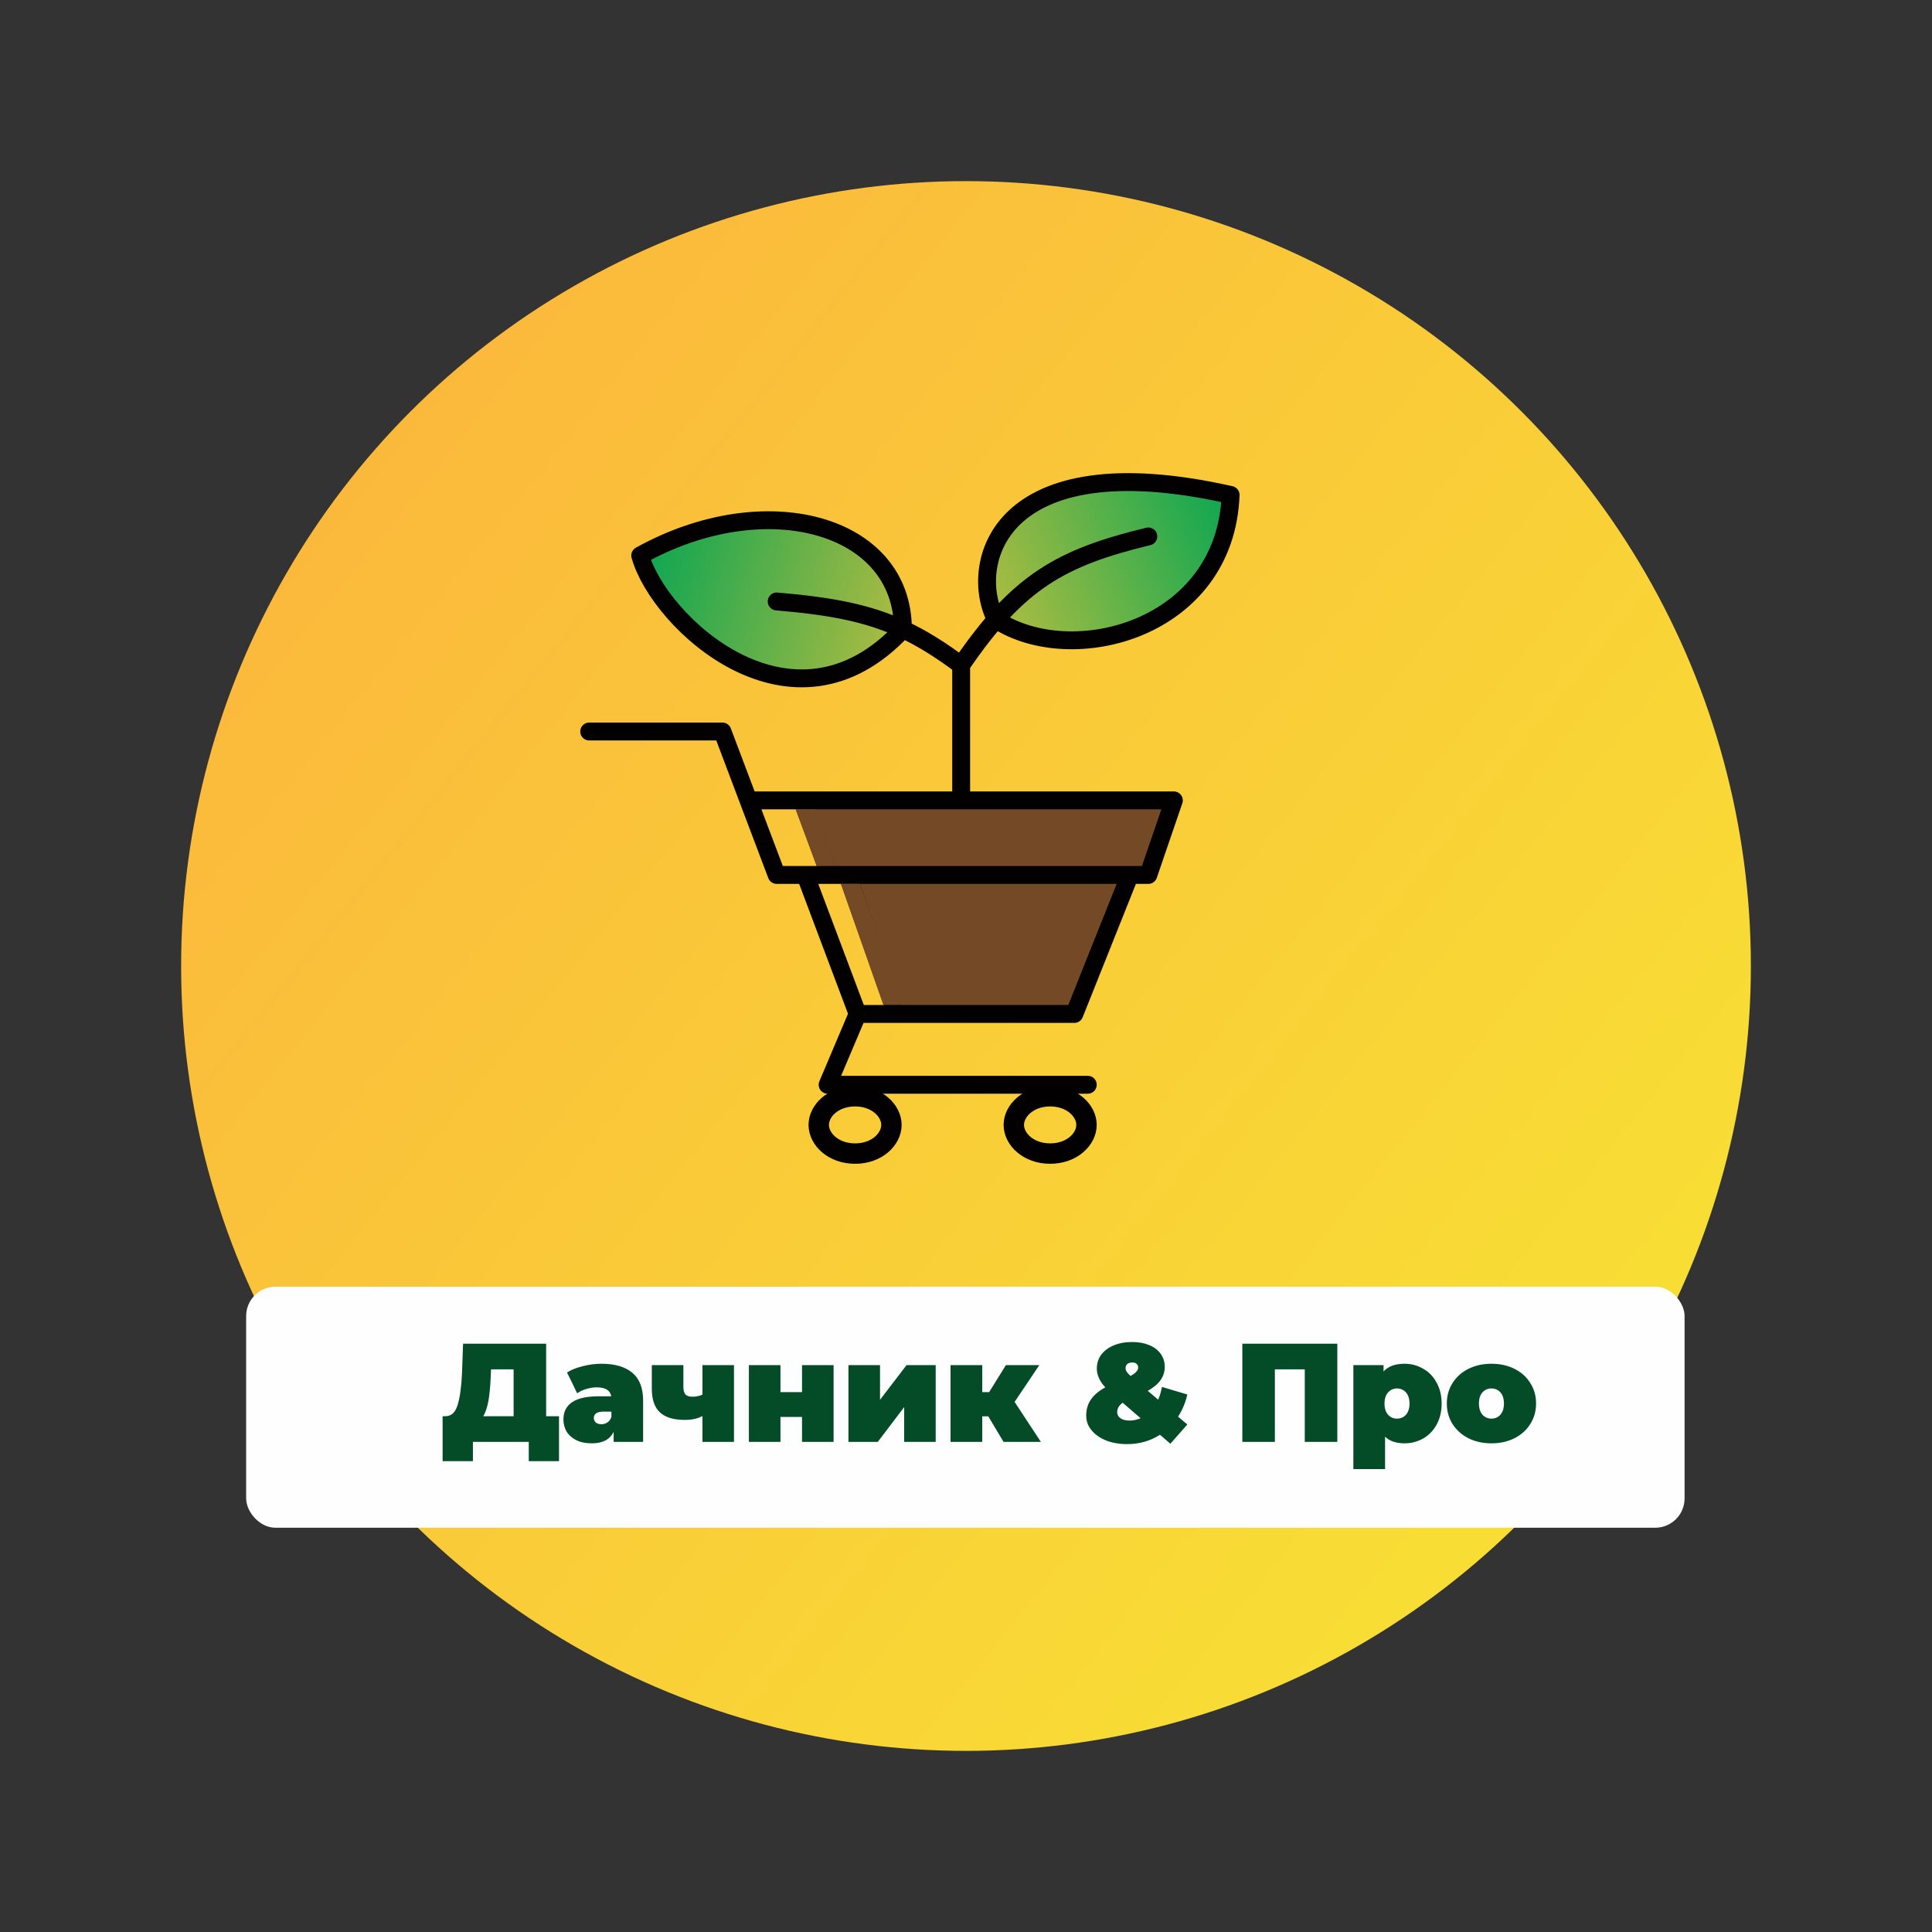
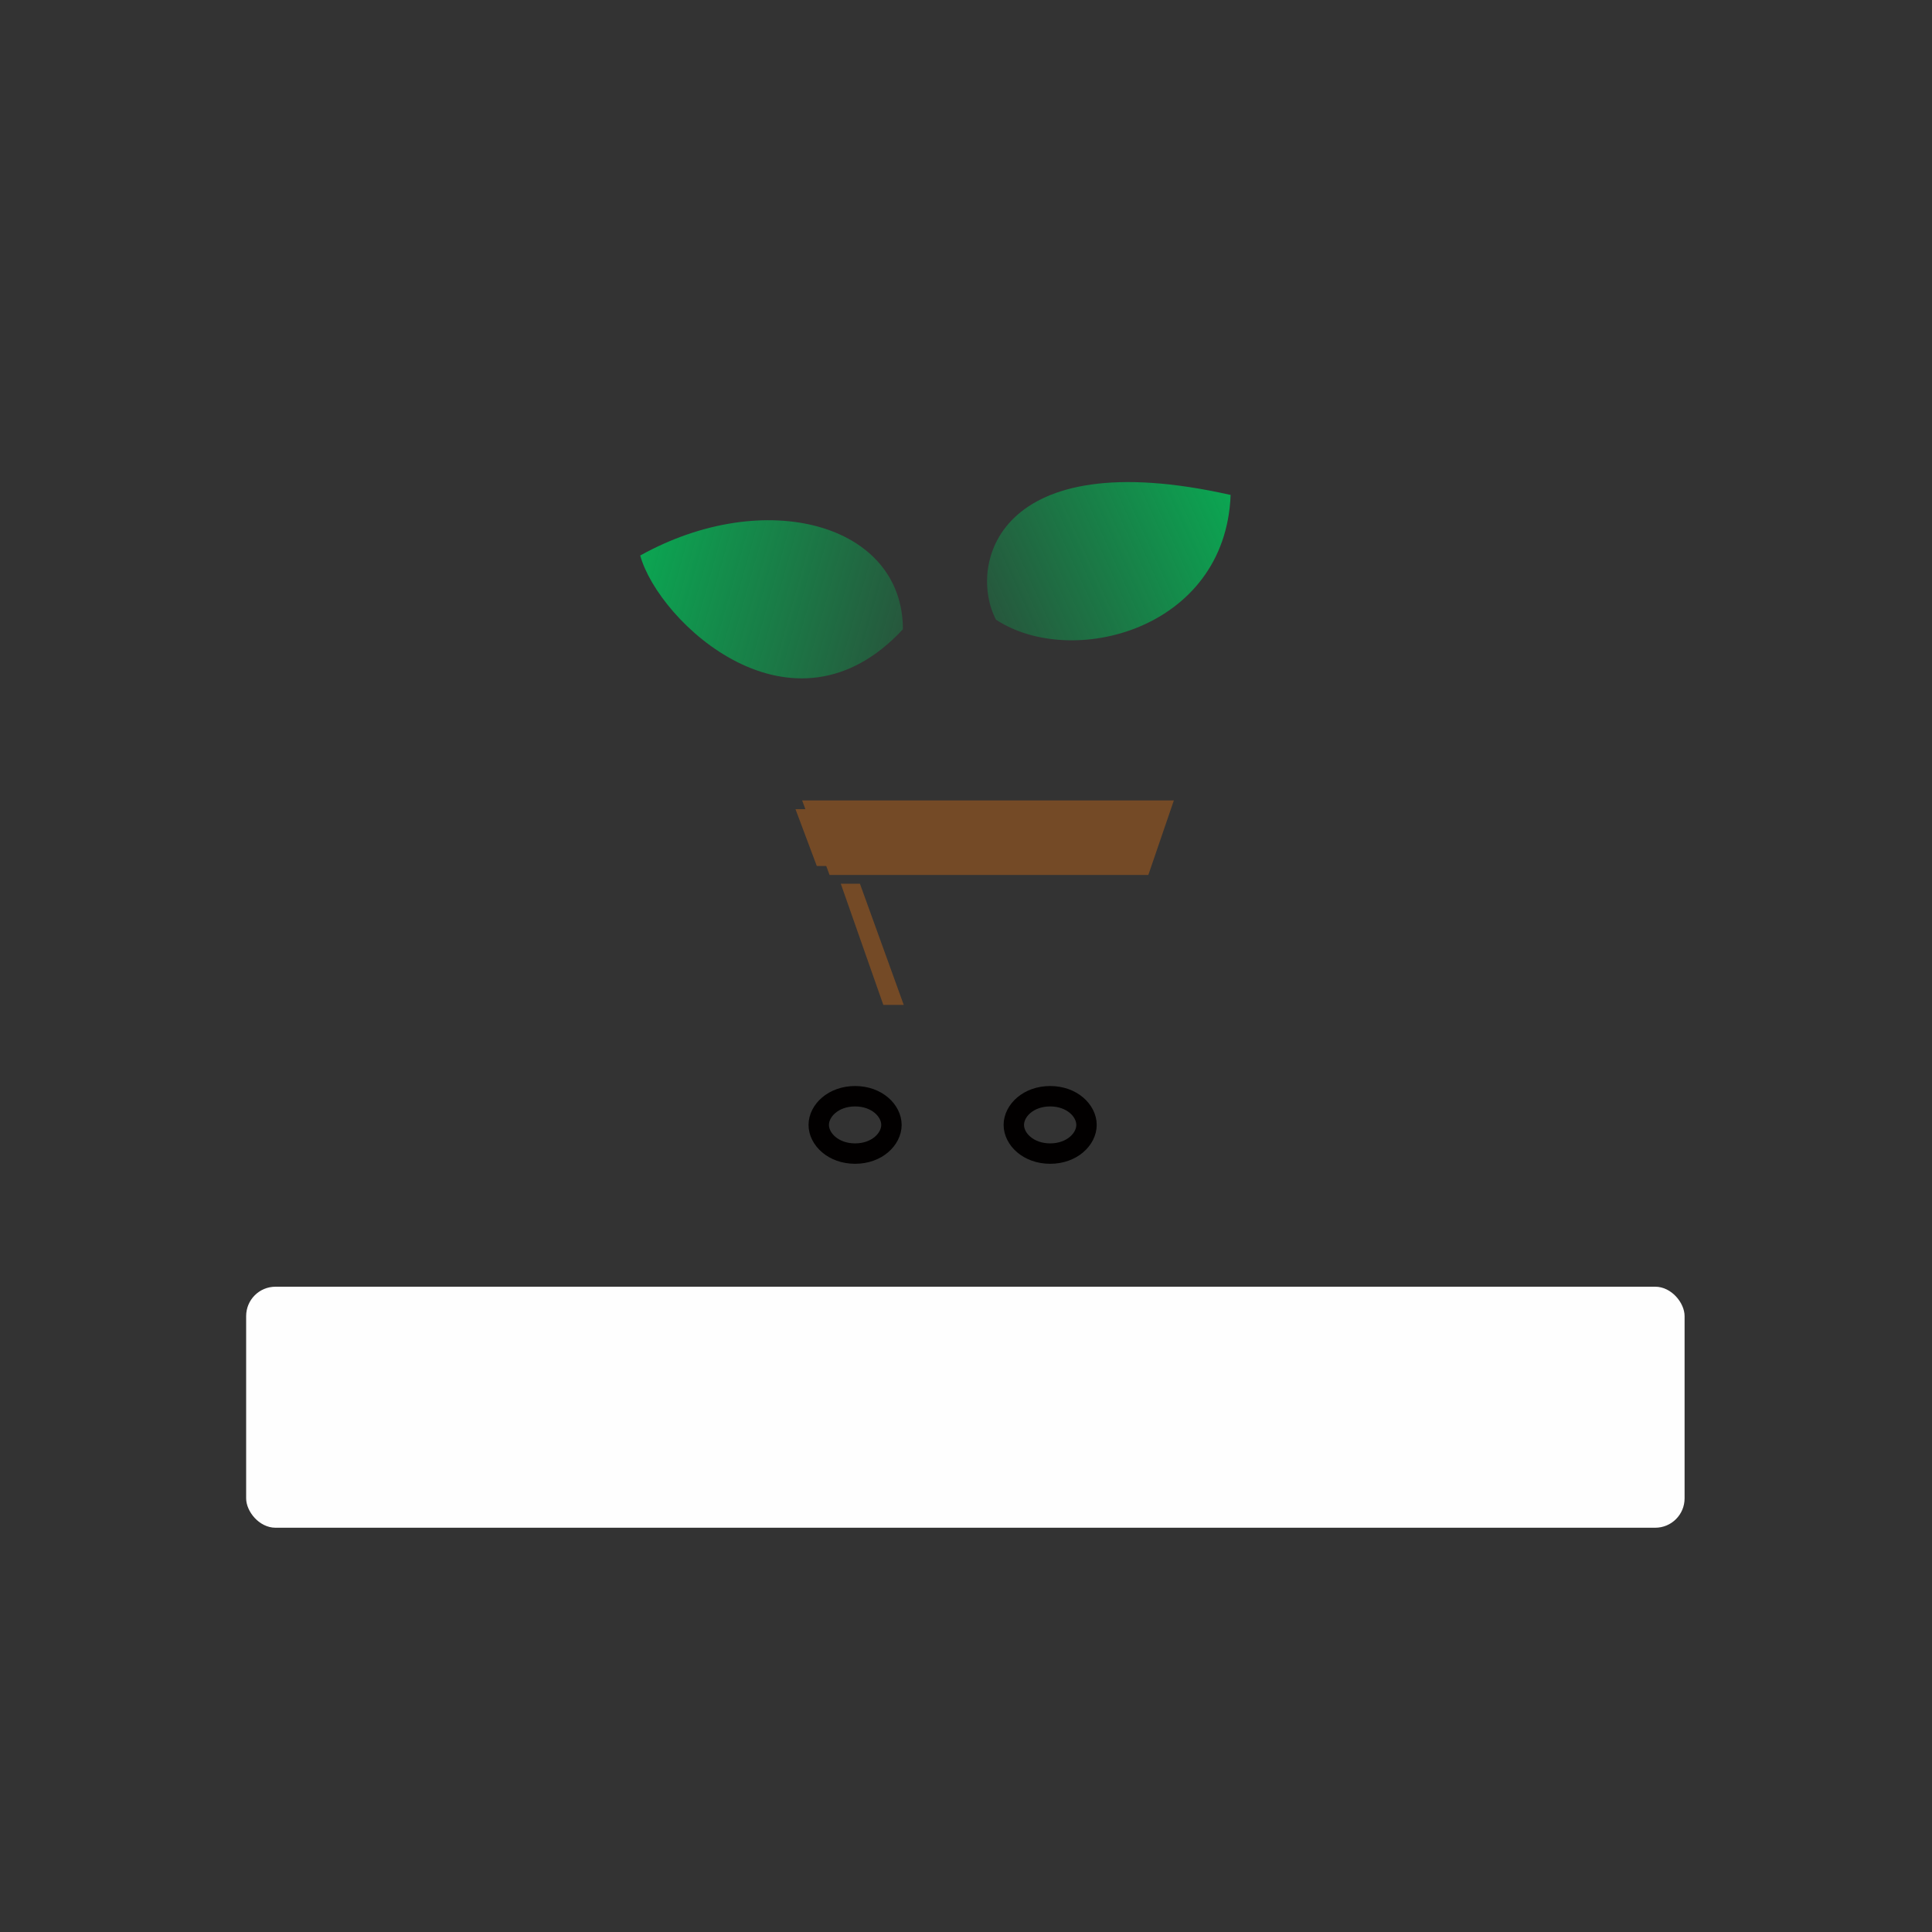
<svg xmlns="http://www.w3.org/2000/svg" width="32" height="32" viewBox="0 0 32 32" fill="none">
  <rect x="0" y="0" width="32" height="32" fill="#333333" stroke="none" />
-   <circle cx="16" cy="16" r="13" fill="url(#paint0_linear_101_41)" />
  <path d="M14.955 10.423C14.955 8.673 12.674 8.05 10.604 9.201C10.91 10.307 13.128 12.391 14.955 10.423Z" fill="url(#paint1_linear_101_41)" />
  <path d="M20.383 8.198C16.496 7.322 16.032 9.37 16.496 10.263C17.742 11.086 20.298 10.437 20.383 8.198Z" fill="url(#paint2_linear_101_41)" />
  <path d="M19.02 14.492L19.443 13.257H15.92H13.286L13.74 14.492H14.036H18.714H19.02Z" fill="#744A26" />
-   <path d="M17.795 16.794L18.714 14.492H14.036L14.849 16.794H17.795Z" fill="#744A26" />
-   <path d="M9.759 12.116H11.966L12.397 13.257M12.397 13.257L12.864 14.492H13.339M12.397 13.257H13.286M13.339 14.492L14.205 16.794M13.339 14.492H13.74M14.205 16.794L13.708 17.967H18.017M14.205 16.794H14.849M18.714 14.492H19.02L19.443 13.257H15.92M18.714 14.492L17.795 16.794H14.849M18.714 14.492H14.036M15.92 13.257V11.018M15.92 13.257H13.286M15.92 11.018C16.867 9.627 17.581 9.234 19.02 8.885M15.92 11.018C15.577 10.762 15.271 10.57 14.955 10.423M12.864 9.962C13.774 10.039 14.38 10.156 14.955 10.423M14.955 10.423C14.955 8.673 12.674 8.05 10.604 9.201C10.91 10.307 13.128 12.391 14.955 10.423ZM13.286 13.257L13.74 14.492M13.74 14.492H14.036M14.036 14.492L14.849 16.794M20.383 8.198C16.496 7.322 16.032 9.37 16.496 10.263C17.742 11.086 20.298 10.437 20.383 8.198Z" stroke="#020000" stroke-width="0.296" stroke-linecap="round" stroke-linejoin="round" />
  <path d="M14.765 18.632C14.765 18.867 14.525 19.107 14.163 19.107C13.801 19.107 13.561 18.867 13.561 18.632C13.561 18.397 13.801 18.157 14.163 18.157C14.525 18.157 14.765 18.397 14.765 18.632Z" stroke="#020000" stroke-width="0.338" />
  <path d="M17.996 18.632C17.996 18.867 17.756 19.107 17.394 19.107C17.032 19.107 16.792 18.867 16.792 18.632C16.792 18.397 17.032 18.157 17.394 18.157C17.756 18.157 17.996 18.397 17.996 18.632Z" stroke="#020000" stroke-width="0.338" />
  <path d="M13.498 13.413H13.191L13.536 14.333H13.832L13.498 13.413Z" fill="#744A26" stroke="#744A26" stroke-width="0.021" stroke-linecap="round" />
  <path d="M14.236 14.648H13.941L14.638 16.634H14.954L14.236 14.648Z" fill="#744A26" stroke="#744A26" stroke-width="0.021" stroke-linecap="round" />
  <rect x="4.077" y="21.312" width="23.825" height="3.992" rx="0.486" fill="#FEFEFE" />
-   <path d="M9.259 23.457V24.201H8.758V23.882H7.833V24.201H7.331V23.457H7.377C7.472 23.457 7.539 23.398 7.577 23.278C7.616 23.159 7.641 22.983 7.652 22.751L7.67 22.256H9.046V23.457H9.259ZM8.128 22.797C8.122 22.954 8.109 23.087 8.091 23.197C8.072 23.305 8.043 23.392 8.005 23.457H8.507V22.681H8.133L8.128 22.797ZM9.964 22.588C10.187 22.588 10.357 22.639 10.475 22.739C10.593 22.838 10.652 22.992 10.652 23.199V23.882H10.164V23.715C10.103 23.842 9.983 23.906 9.804 23.906C9.703 23.906 9.617 23.889 9.546 23.854C9.476 23.819 9.423 23.772 9.385 23.713C9.35 23.652 9.332 23.585 9.332 23.511C9.332 23.385 9.38 23.29 9.476 23.225C9.572 23.16 9.718 23.127 9.913 23.127H10.124C10.107 23.028 10.027 22.979 9.885 22.979C9.828 22.979 9.77 22.988 9.711 23.006C9.652 23.023 9.601 23.047 9.56 23.078L9.392 22.732C9.465 22.687 9.553 22.652 9.655 22.628C9.759 22.601 9.862 22.588 9.964 22.588ZM9.962 23.59C9.999 23.59 10.032 23.579 10.062 23.559C10.091 23.539 10.113 23.509 10.127 23.469V23.381H9.996C9.89 23.381 9.836 23.416 9.836 23.487C9.836 23.517 9.847 23.542 9.869 23.562C9.892 23.58 9.923 23.59 9.962 23.59ZM12.157 22.611V23.882H11.635V23.453C11.56 23.496 11.463 23.518 11.342 23.518C11.158 23.518 11.021 23.477 10.931 23.394C10.841 23.311 10.796 23.179 10.796 23V22.611H11.319V22.965C11.319 23.028 11.33 23.072 11.354 23.097C11.378 23.122 11.416 23.134 11.467 23.134C11.529 23.134 11.585 23.123 11.635 23.099V22.611H12.157ZM12.404 22.611H12.927V23.058H13.284V22.611H13.807V23.882H13.284V23.469H12.927V23.882H12.404V22.611ZM14.053 22.611H14.576V23.185L15.015 22.611H15.498V23.882H14.976V23.306L14.539 23.882H14.053V22.611ZM16.369 23.459H16.269V23.882H15.744V22.611H16.269V23.058H16.383L16.661 22.611H17.214L16.805 23.22L17.24 23.882H16.622L16.369 23.459ZM19.666 23.097C19.635 23.233 19.584 23.356 19.512 23.464L19.666 23.594L19.385 23.913L19.213 23.764C19.052 23.868 18.87 23.919 18.669 23.919C18.54 23.919 18.424 23.899 18.32 23.859C18.218 23.817 18.138 23.761 18.079 23.689C18.02 23.618 17.991 23.538 17.991 23.448C17.991 23.346 18.016 23.257 18.067 23.183C18.118 23.107 18.198 23.039 18.307 22.979C18.214 22.879 18.167 22.776 18.167 22.667C18.167 22.581 18.191 22.505 18.239 22.439C18.289 22.373 18.358 22.321 18.446 22.284C18.534 22.247 18.637 22.228 18.753 22.228C18.86 22.228 18.953 22.245 19.034 22.279C19.116 22.312 19.179 22.36 19.224 22.423C19.269 22.485 19.292 22.557 19.292 22.639C19.292 22.721 19.268 22.795 19.222 22.86C19.177 22.924 19.107 22.982 19.011 23.037L19.183 23.183C19.21 23.121 19.231 23.051 19.245 22.972L19.666 23.097ZM18.755 22.567C18.719 22.567 18.692 22.576 18.671 22.593C18.653 22.61 18.643 22.632 18.643 22.66C18.643 22.68 18.649 22.7 18.66 22.718C18.672 22.737 18.694 22.761 18.725 22.79C18.81 22.744 18.852 22.697 18.852 22.651C18.852 22.626 18.844 22.606 18.827 22.591C18.81 22.575 18.786 22.567 18.755 22.567ZM18.709 23.529C18.77 23.529 18.832 23.516 18.892 23.49L18.595 23.234C18.534 23.277 18.504 23.329 18.504 23.39C18.504 23.43 18.522 23.463 18.558 23.49C18.595 23.516 18.645 23.529 18.709 23.529ZM22.15 22.256V23.882H21.611V22.681H21.116V23.882H20.577V22.256H22.15ZM23.264 22.588C23.376 22.588 23.478 22.615 23.571 22.67C23.666 22.722 23.74 22.799 23.794 22.9C23.85 23 23.878 23.116 23.878 23.248C23.878 23.38 23.85 23.496 23.794 23.597C23.74 23.696 23.666 23.772 23.571 23.827C23.478 23.879 23.376 23.906 23.264 23.906C23.123 23.906 23.016 23.869 22.941 23.796V24.333H22.416V22.611H22.916V22.716C22.992 22.631 23.108 22.588 23.264 22.588ZM23.139 23.497C23.199 23.497 23.249 23.475 23.288 23.432C23.326 23.388 23.346 23.327 23.346 23.248C23.346 23.169 23.326 23.108 23.288 23.064C23.249 23.02 23.199 22.997 23.139 22.997C23.078 22.997 23.029 23.02 22.99 23.064C22.951 23.108 22.932 23.169 22.932 23.248C22.932 23.327 22.951 23.388 22.99 23.432C23.029 23.475 23.078 23.497 23.139 23.497ZM24.703 23.906C24.562 23.906 24.435 23.878 24.322 23.822C24.21 23.765 24.123 23.686 24.059 23.587C23.996 23.487 23.964 23.373 23.964 23.246C23.964 23.119 23.996 23.006 24.059 22.907C24.123 22.806 24.21 22.728 24.322 22.672C24.435 22.616 24.562 22.588 24.703 22.588C24.845 22.588 24.972 22.616 25.084 22.672C25.197 22.728 25.284 22.806 25.346 22.907C25.41 23.006 25.442 23.119 25.442 23.246C25.442 23.373 25.41 23.487 25.346 23.587C25.284 23.686 25.197 23.765 25.084 23.822C24.972 23.878 24.845 23.906 24.703 23.906ZM24.703 23.497C24.763 23.497 24.813 23.475 24.852 23.432C24.89 23.387 24.91 23.325 24.91 23.246C24.91 23.167 24.89 23.106 24.852 23.062C24.813 23.019 24.763 22.997 24.703 22.997C24.642 22.997 24.593 23.019 24.554 23.062C24.515 23.106 24.496 23.167 24.496 23.246C24.496 23.325 24.515 23.387 24.554 23.432C24.593 23.475 24.642 23.497 24.703 23.497Z" fill="#044C28" />
  <defs>
    <linearGradient id="paint0_linear_101_41" x1="5.608" y1="7.013" x2="26.698" y2="23.973" gradientUnits="userSpaceOnUse">
      <stop stop-color="#FBB83C" />
      <stop offset="1" stop-color="#F8DF34" />
    </linearGradient>
    <linearGradient id="paint1_linear_101_41" x1="10.572" y1="9.191" x2="15.06" y2="10.458" gradientUnits="userSpaceOnUse">
      <stop stop-color="#0BA652" />
      <stop offset="1" stop-color="#0BA652" stop-opacity="0.3" />
    </linearGradient>
    <linearGradient id="paint2_linear_101_41" x1="20.383" y1="8.143" x2="16.243" y2="10.023" gradientUnits="userSpaceOnUse">
      <stop stop-color="#0BA652" />
      <stop offset="1" stop-color="#0BA652" stop-opacity="0.3" />
    </linearGradient>
  </defs>
</svg>